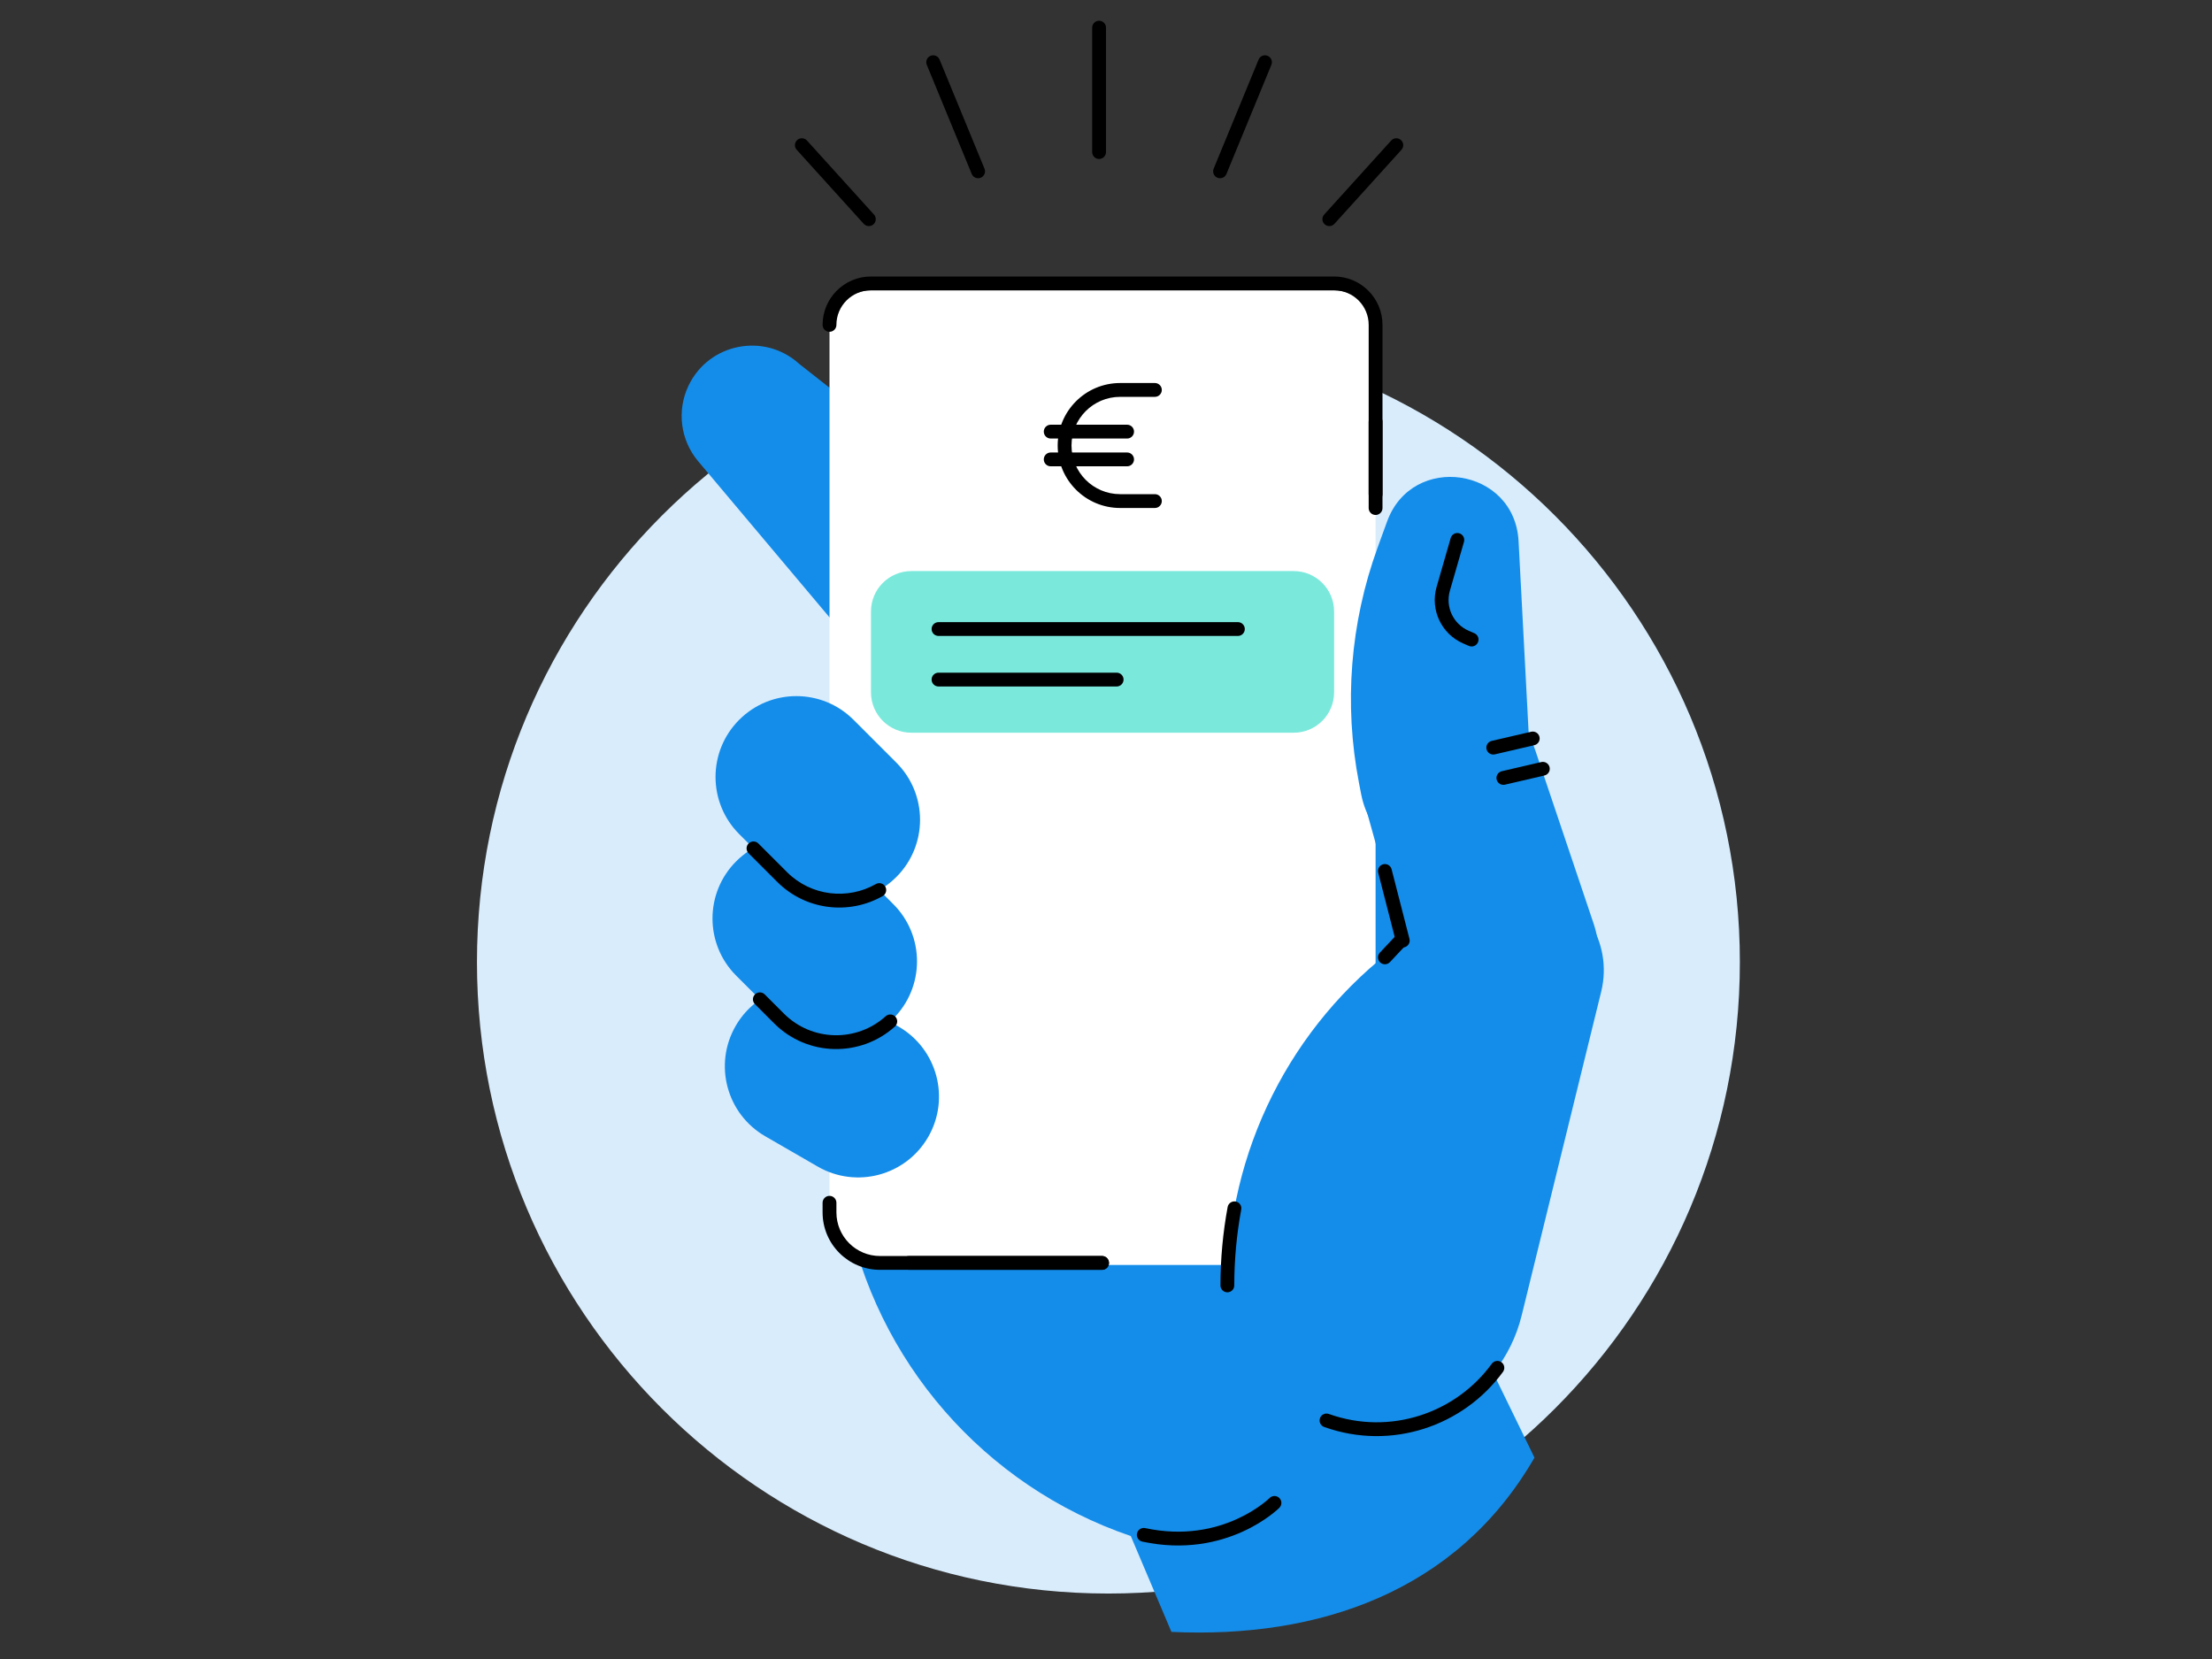
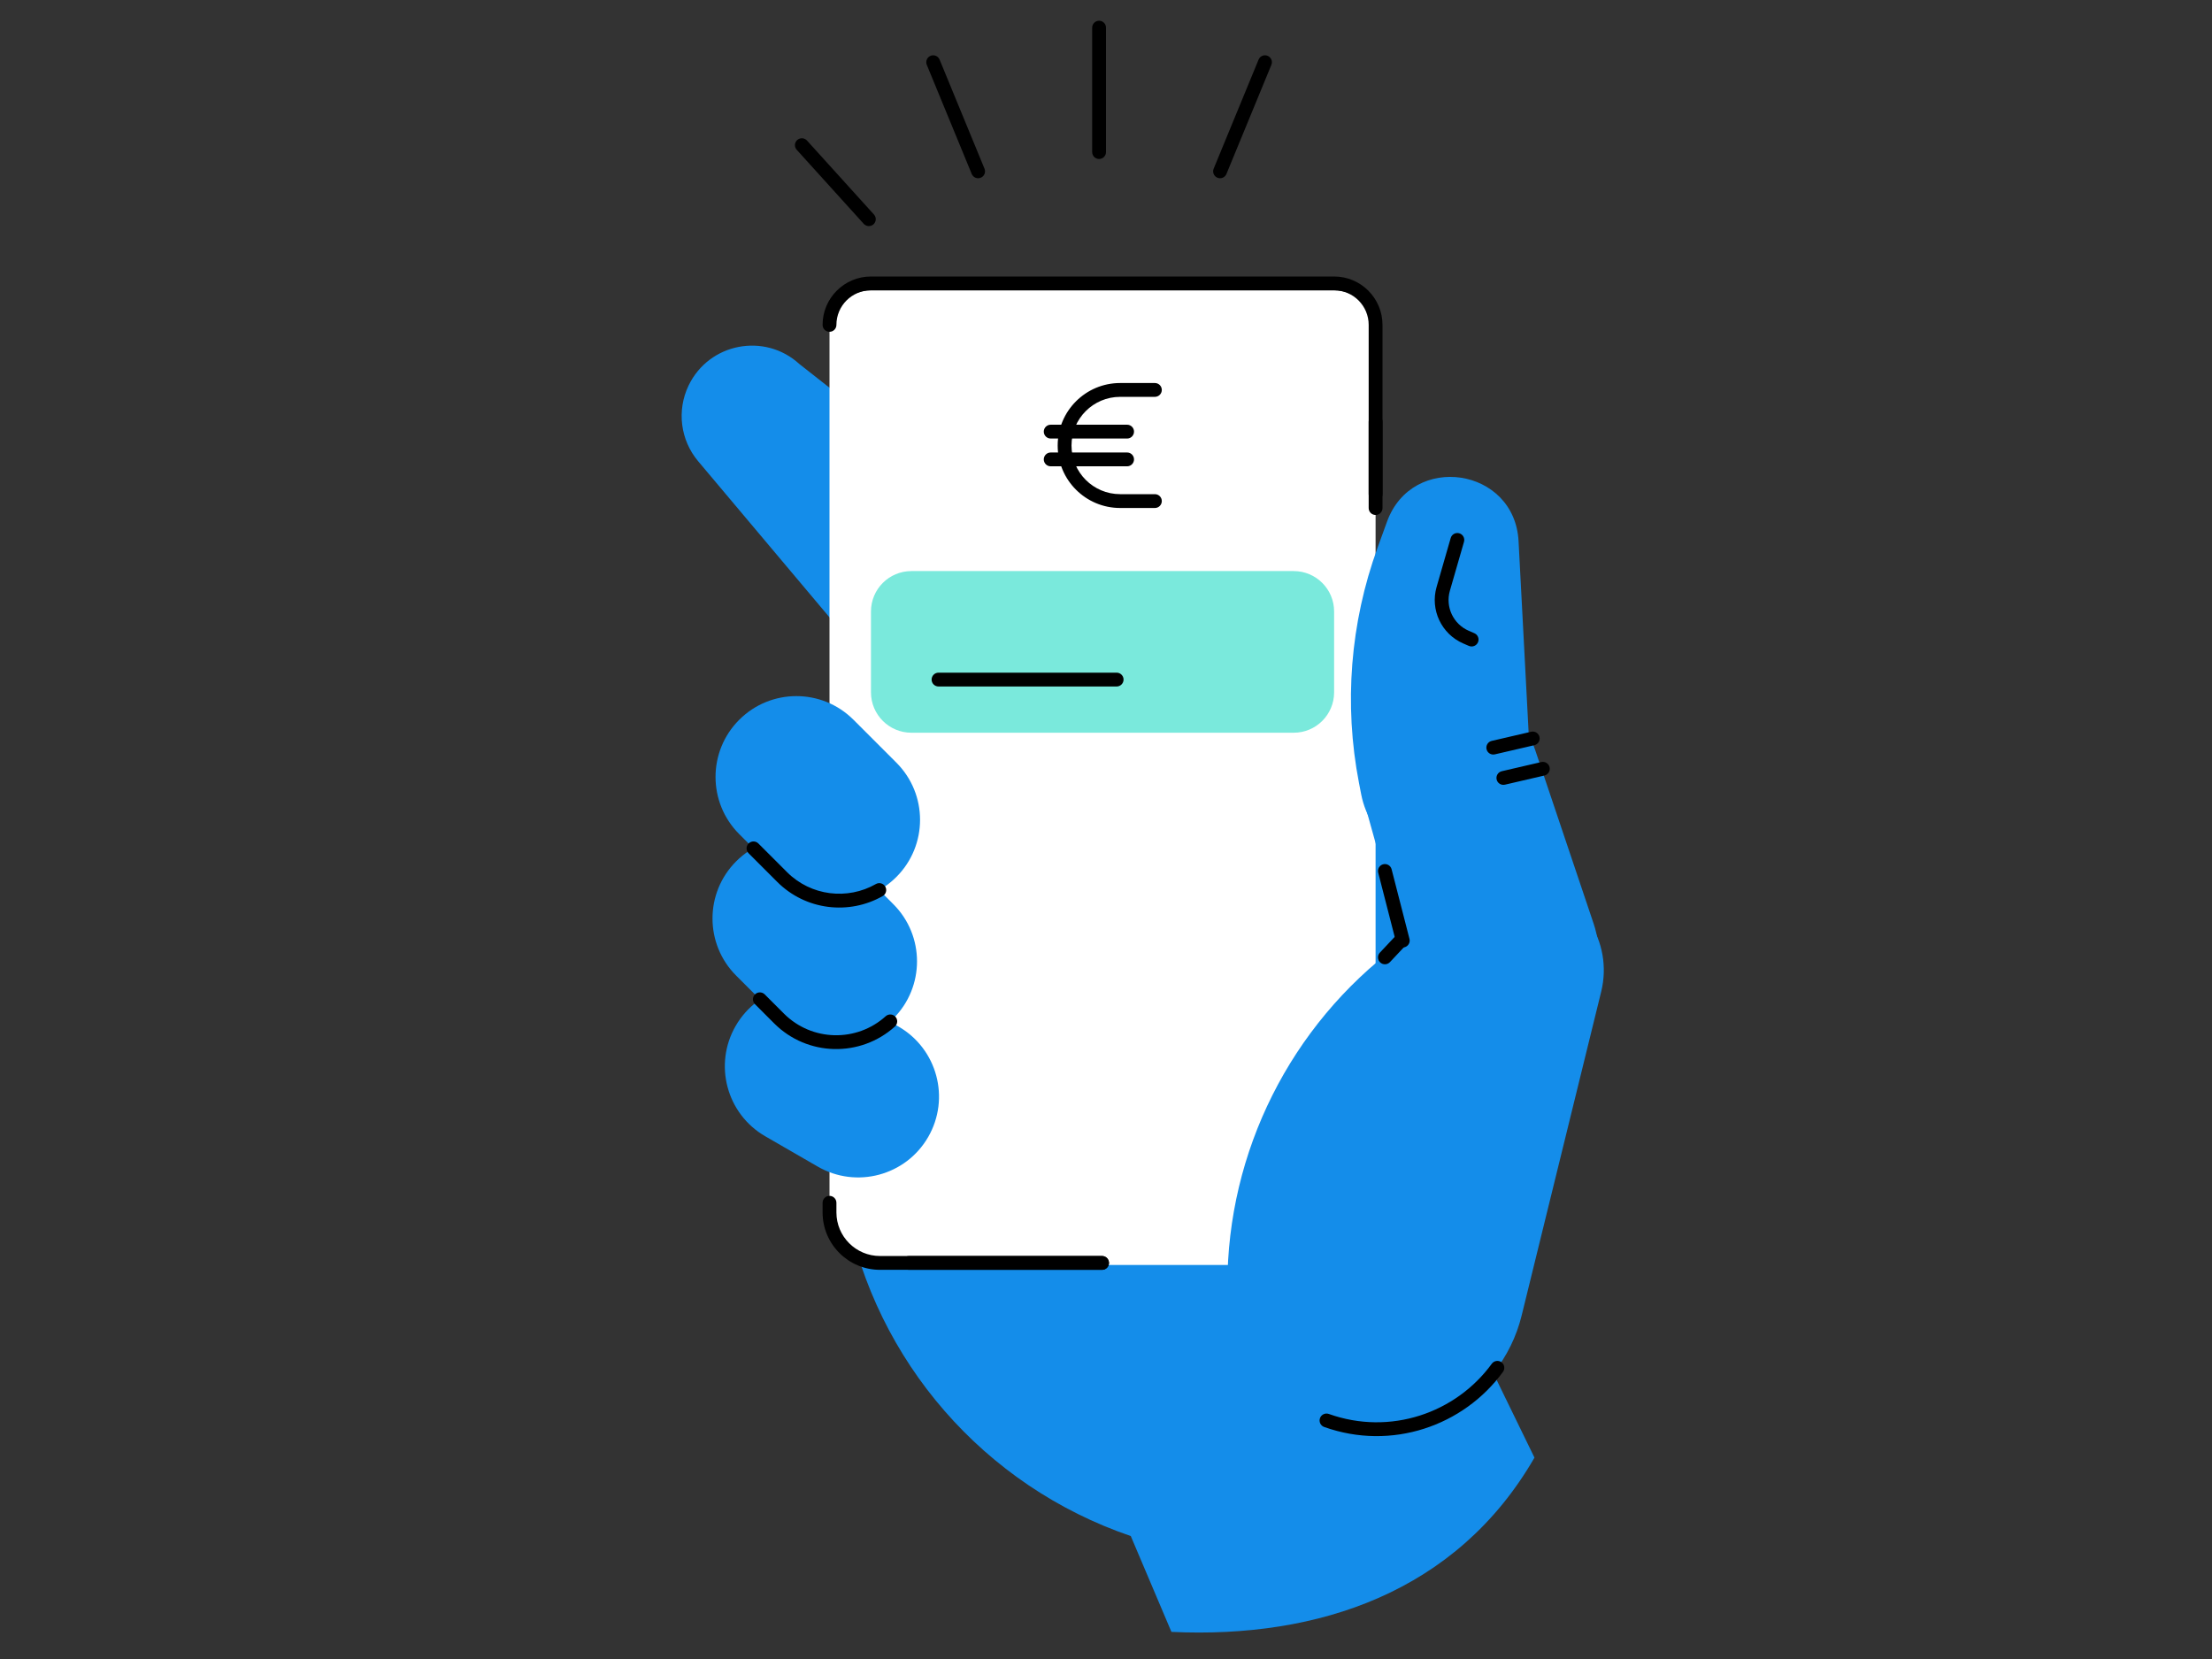
<svg xmlns="http://www.w3.org/2000/svg" width="320" height="240" viewBox="0 0 320 240" fill="none">
  <rect x="0" y="0" width="320" height="240" fill="#333333" stroke="none" />
-   <path d="M160.349 230.53C210.799 230.53 251.698 189.632 251.698 139.181C251.698 88.731 210.799 47.832 160.349 47.832C109.898 47.832 69 88.731 69 139.181C69 189.632 109.898 230.53 160.349 230.53Z" fill="#D8ECFC" />
  <path d="M125.77 96.166L121.989 172.634L122.435 174.949C126.678 196.945 142.381 214.981 163.584 222.212L169.466 236.077C190.697 237.077 210.77 230.311 221.985 210.868L215.889 198.356V131.5L115.648 52.666C110.613 48.065 102.565 49.624 99.613 55.774C97.882 59.38 98.425 63.665 101 66.726L125.77 96.166Z" fill="#148DEA" />
-   <path fill-rule="evenodd" clip-rule="evenodd" d="M183.665 216.711C184.056 216.321 184.689 216.322 185.079 216.712C185.469 217.102 185.469 217.736 185.079 218.126L184.372 217.419C185.079 218.126 185.078 218.126 185.078 218.127L185.075 218.13L185.068 218.137L185.047 218.158C185.029 218.175 185.004 218.199 184.972 218.228C184.909 218.288 184.818 218.371 184.699 218.475C184.462 218.681 184.116 218.967 183.666 219.3C182.766 219.965 181.445 220.817 179.741 221.587C176.328 223.128 171.383 224.332 165.255 223.019C164.715 222.903 164.371 222.371 164.487 221.831C164.602 221.291 165.134 220.947 165.674 221.063C171.31 222.271 175.819 221.164 178.918 219.764C180.471 219.063 181.671 218.287 182.478 217.691C182.881 217.394 183.185 217.142 183.385 216.967C183.484 216.88 183.558 216.813 183.605 216.769C183.628 216.747 183.645 216.731 183.655 216.721L183.665 216.711Z" fill="black" />
  <path d="M120 48C120 44.686 122.686 42 126 42H193C196.314 42 199 44.686 199 48V177C199 180.314 196.314 183 193 183H126C122.686 183 120 180.314 120 177V48Z" fill="white" />
  <path fill-rule="evenodd" clip-rule="evenodd" d="M199 59.999C199.552 59.999 200 60.447 200 60.999V73.499C200 74.051 199.552 74.499 199 74.499C198.448 74.499 198 74.051 198 73.499V60.999C198 60.447 198.448 59.999 199 59.999Z" fill="black" />
  <path fill-rule="evenodd" clip-rule="evenodd" d="M120 173C120.552 173 121 173.448 121 174V175.393C121 178.877 123.824 181.701 127.308 181.701H159.431C159.983 181.701 160.431 182.149 160.431 182.701C160.431 183.253 159.983 183.701 159.431 183.701H127.308C122.72 183.701 119 179.981 119 175.393V174C119 173.448 119.448 173 120 173Z" fill="black" />
  <path fill-rule="evenodd" clip-rule="evenodd" d="M130.5 182.701C130.5 182.149 130.948 181.701 131.5 181.701H159.431C159.983 181.701 160.431 182.149 160.431 182.701C160.431 183.253 159.983 183.701 159.431 183.701H131.5C130.948 183.701 130.5 183.253 130.5 182.701Z" fill="black" />
  <path d="M187.154 106H131.846C128.617 106 126 103.383 126 100.154V88.461C126 85.232 128.617 82.615 131.846 82.615H187.154C190.383 82.615 193 85.232 193 88.461V100.154C193 103.383 190.383 106 187.154 106Z" fill="#7AE9DC" />
-   <path fill-rule="evenodd" clip-rule="evenodd" d="M134.771 91C134.771 90.448 135.219 90 135.771 90H179.081C179.633 90 180.081 90.448 180.081 91C180.081 91.552 179.633 92 179.081 92H135.771C135.219 92 134.771 91.552 134.771 91Z" fill="black" />
  <path fill-rule="evenodd" clip-rule="evenodd" d="M134.771 98.311C134.771 97.758 135.219 97.311 135.771 97.311H161.541C162.094 97.311 162.541 97.758 162.541 98.311C162.541 98.863 162.094 99.311 161.541 99.311H135.771C135.219 99.311 134.771 98.863 134.771 98.311Z" fill="black" />
  <path fill-rule="evenodd" clip-rule="evenodd" d="M153.01 64.449C153.01 59.457 157.056 55.41 162.048 55.41H167.073C167.625 55.41 168.073 55.858 168.073 56.41C168.073 56.962 167.625 57.41 167.073 57.41H162.048C158.161 57.41 155.01 60.561 155.01 64.449C155.01 68.336 158.161 71.488 162.048 71.488H167.073C167.625 71.488 168.073 71.935 168.073 72.488C168.073 73.04 167.625 73.488 167.073 73.488H162.048C157.056 73.488 153.01 69.441 153.01 64.449Z" fill="black" />
  <path fill-rule="evenodd" clip-rule="evenodd" d="M151 62.441C151 61.889 151.448 61.441 152 61.441H163.053C163.605 61.441 164.053 61.889 164.053 62.441C164.053 62.994 163.605 63.441 163.053 63.441H152C151.448 63.441 151 62.994 151 62.441Z" fill="black" />
  <path fill-rule="evenodd" clip-rule="evenodd" d="M151 66.459C151 65.907 151.448 65.459 152 65.459H163.053C163.605 65.459 164.053 65.907 164.053 66.459C164.053 67.011 163.605 67.459 163.053 67.459H152C151.448 67.459 151 67.011 151 66.459Z" fill="black" />
  <path d="M220.133 190.299L231.638 143.455C233.406 136.256 228.784 129.043 221.504 127.643C217.927 126.955 214.226 127.805 211.307 129.984L202.216 136.771C186.699 148.357 177.559 166.586 177.559 185.951C177.559 194.6 182.997 202.314 191.142 205.22L191.899 205.49C203.952 209.79 217.08 202.727 220.133 190.299Z" fill="#148DEA" />
-   <path fill-rule="evenodd" clip-rule="evenodd" d="M178.762 173.816C179.305 173.916 179.664 174.438 179.563 174.981C178.9 178.569 178.559 182.24 178.559 185.954C178.559 186.506 178.111 186.954 177.559 186.954C177.007 186.954 176.559 186.506 176.559 185.954C176.559 182.118 176.912 178.325 177.597 174.617C177.697 174.074 178.219 173.715 178.762 173.816Z" fill="black" />
  <path fill-rule="evenodd" clip-rule="evenodd" d="M217.209 197.067C217.656 197.392 217.754 198.018 217.428 198.464C211.724 206.286 201.309 209.911 191.563 206.434C191.043 206.248 190.772 205.676 190.957 205.156C191.143 204.636 191.715 204.365 192.235 204.55C201.115 207.719 210.61 204.42 215.812 197.286C216.138 196.84 216.763 196.742 217.209 197.067Z" fill="black" />
  <path fill-rule="evenodd" clip-rule="evenodd" d="M203.453 135.195C203.855 135.574 203.875 136.206 203.497 136.609L201.078 139.183C200.7 139.585 200.067 139.605 199.664 139.227C199.262 138.849 199.242 138.216 199.62 137.813L202.039 135.239C202.418 134.837 203.051 134.817 203.453 135.195Z" fill="black" />
  <path d="M196.598 113.266L196.918 114.919C198.14 121.235 203.993 125.564 210.39 124.884C216.939 124.188 221.798 118.491 221.452 111.914L219.684 78.297C219.122 67.618 204.312 65.409 200.658 75.458L199.285 79.234C195.325 90.126 194.396 101.888 196.598 113.266Z" fill="#148DEA" />
  <path fill-rule="evenodd" clip-rule="evenodd" d="M211.105 77.148C211.636 77.301 211.942 77.855 211.789 78.385L209.748 85.463C209.748 85.463 209.748 85.463 209.748 85.463C209.073 87.806 210.243 90.285 212.479 91.253C212.479 91.253 212.479 91.253 212.479 91.253L213.29 91.604C213.797 91.824 214.03 92.412 213.811 92.919C213.592 93.426 213.003 93.659 212.496 93.44L211.685 93.089C208.525 91.721 206.873 88.218 207.826 84.91L209.867 77.831C210.02 77.301 210.575 76.995 211.105 77.148Z" fill="black" />
  <path d="M197.365 116.097L204.489 141.639C206.59 149.171 214.582 153.397 221.99 150.893C229.117 148.483 232.945 140.756 230.545 133.626L222.085 108.494C219.855 101.869 212.764 98.214 206.074 100.241C199.344 102.281 195.475 109.323 197.365 116.097Z" fill="#148DEA" />
  <path fill-rule="evenodd" clip-rule="evenodd" d="M200.1 125.031C200.635 124.894 201.18 125.216 201.317 125.751L203.902 135.819C204.04 136.354 203.718 136.899 203.183 137.037C202.648 137.174 202.103 136.852 201.965 136.317L199.38 126.249C199.243 125.714 199.565 125.169 200.1 125.031Z" fill="black" />
  <path fill-rule="evenodd" clip-rule="evenodd" d="M222.71 106.605C222.835 107.143 222.5 107.68 221.962 107.805L216.251 109.13C215.713 109.255 215.176 108.92 215.051 108.382C214.926 107.844 215.261 107.307 215.799 107.182L221.51 105.857C222.048 105.732 222.585 106.067 222.71 106.605ZM224.171 110.99C224.296 111.528 223.961 112.065 223.423 112.19L217.713 113.515C217.175 113.64 216.638 113.305 216.513 112.767C216.388 112.229 216.723 111.692 217.261 111.567L222.971 110.242C223.509 110.117 224.046 110.452 224.171 110.99Z" fill="black" />
  <path d="M106.428 148.409C109.657 142.816 116.808 140.9 122.4 144.129L129.995 148.514C135.587 151.743 137.504 158.894 134.275 164.486C131.046 170.079 123.895 171.995 118.302 168.766L110.708 164.381C105.115 161.152 103.199 154.001 106.428 148.409Z" fill="#148DEA" />
  <path d="M106.499 124.604C111.065 120.038 118.469 120.038 123.035 124.604L129.236 130.805C133.802 135.372 133.802 142.775 129.236 147.341C124.669 151.908 117.266 151.908 112.7 147.341L106.499 141.14C101.933 136.574 101.933 129.171 106.499 124.604Z" fill="#148DEA" />
  <path fill-rule="evenodd" clip-rule="evenodd" d="M109.217 143.856C109.607 143.465 110.241 143.465 110.631 143.856L113.407 146.633C113.407 146.633 113.407 146.633 113.407 146.633C117.451 150.676 123.928 150.804 128.125 147.017C128.535 146.647 129.167 146.679 129.537 147.089C129.907 147.499 129.875 148.131 129.465 148.501C124.482 152.998 116.793 152.848 111.993 148.047L109.217 145.27C108.826 144.879 108.826 144.246 109.217 143.856Z" fill="black" />
  <path d="M106.938 104.129C111.505 99.562 118.908 99.562 123.474 104.129L129.675 110.33C134.241 114.896 134.241 122.299 129.675 126.866C125.109 131.432 117.706 131.432 113.139 126.866L106.938 120.665C102.372 116.098 102.372 108.695 106.938 104.129Z" fill="#148DEA" />
  <path fill-rule="evenodd" clip-rule="evenodd" d="M108.297 122.023C108.687 121.632 109.321 121.632 109.711 122.023L113.848 126.16C113.848 126.16 113.848 126.16 113.848 126.16C117.332 129.644 122.624 130.222 126.707 127.891C127.187 127.617 127.797 127.784 128.071 128.263C128.345 128.743 128.178 129.354 127.699 129.627C122.853 132.394 116.571 131.712 112.433 127.574L112.433 127.574L108.297 123.437C107.906 123.047 107.906 122.413 108.297 122.023Z" fill="black" />
  <path fill-rule="evenodd" clip-rule="evenodd" d="M159 3C159.552 3 160 3.448 160 4V22C160 22.552 159.552 23 159 23C158.448 23 158 22.552 158 22V4C158 3.448 158.448 3 159 3Z" fill="black" />
  <path fill-rule="evenodd" clip-rule="evenodd" d="M134.619 8.075C135.13 7.865 135.714 8.109 135.924 8.619L142.424 24.405C142.635 24.916 142.391 25.5 141.881 25.71C141.37 25.921 140.785 25.677 140.575 25.166L134.075 9.381C133.865 8.87 134.108 8.286 134.619 8.075Z" fill="black" />
  <path fill-rule="evenodd" clip-rule="evenodd" d="M183.381 8.075C183.891 8.286 184.135 8.87 183.924 9.381L177.424 25.166C177.214 25.677 176.63 25.921 176.119 25.71C175.608 25.5 175.365 24.916 175.575 24.405L182.075 8.619C182.285 8.109 182.87 7.865 183.381 8.075Z" fill="black" />
  <path fill-rule="evenodd" clip-rule="evenodd" d="M115.329 20.259C115.738 19.888 116.371 19.919 116.741 20.329L126.435 31.037C126.805 31.446 126.774 32.079 126.365 32.449C125.955 32.82 125.323 32.788 124.952 32.379L115.259 21.671C114.888 21.262 114.919 20.629 115.329 20.259Z" fill="black" />
-   <path fill-rule="evenodd" clip-rule="evenodd" d="M202.671 20.259C203.081 20.629 203.112 21.262 202.742 21.671L193.049 32.379C192.678 32.788 192.045 32.82 191.636 32.449C191.227 32.079 191.195 31.446 191.566 31.037L201.259 20.329C201.629 19.919 202.262 19.888 202.671 20.259Z" fill="black" />
  <path fill-rule="evenodd" clip-rule="evenodd" d="M126 42C123.239 42 121 44.239 121 47C121 47.552 120.552 48 120 48C119.448 48 119 47.552 119 47C119 43.134 122.134 40 126 40H193C196.866 40 200 43.134 200 47V71.5C200 72.052 199.552 72.5 199 72.5C198.448 72.5 198 72.052 198 71.5V47C198 44.239 195.762 42 193 42H126Z" fill="black" />
</svg>